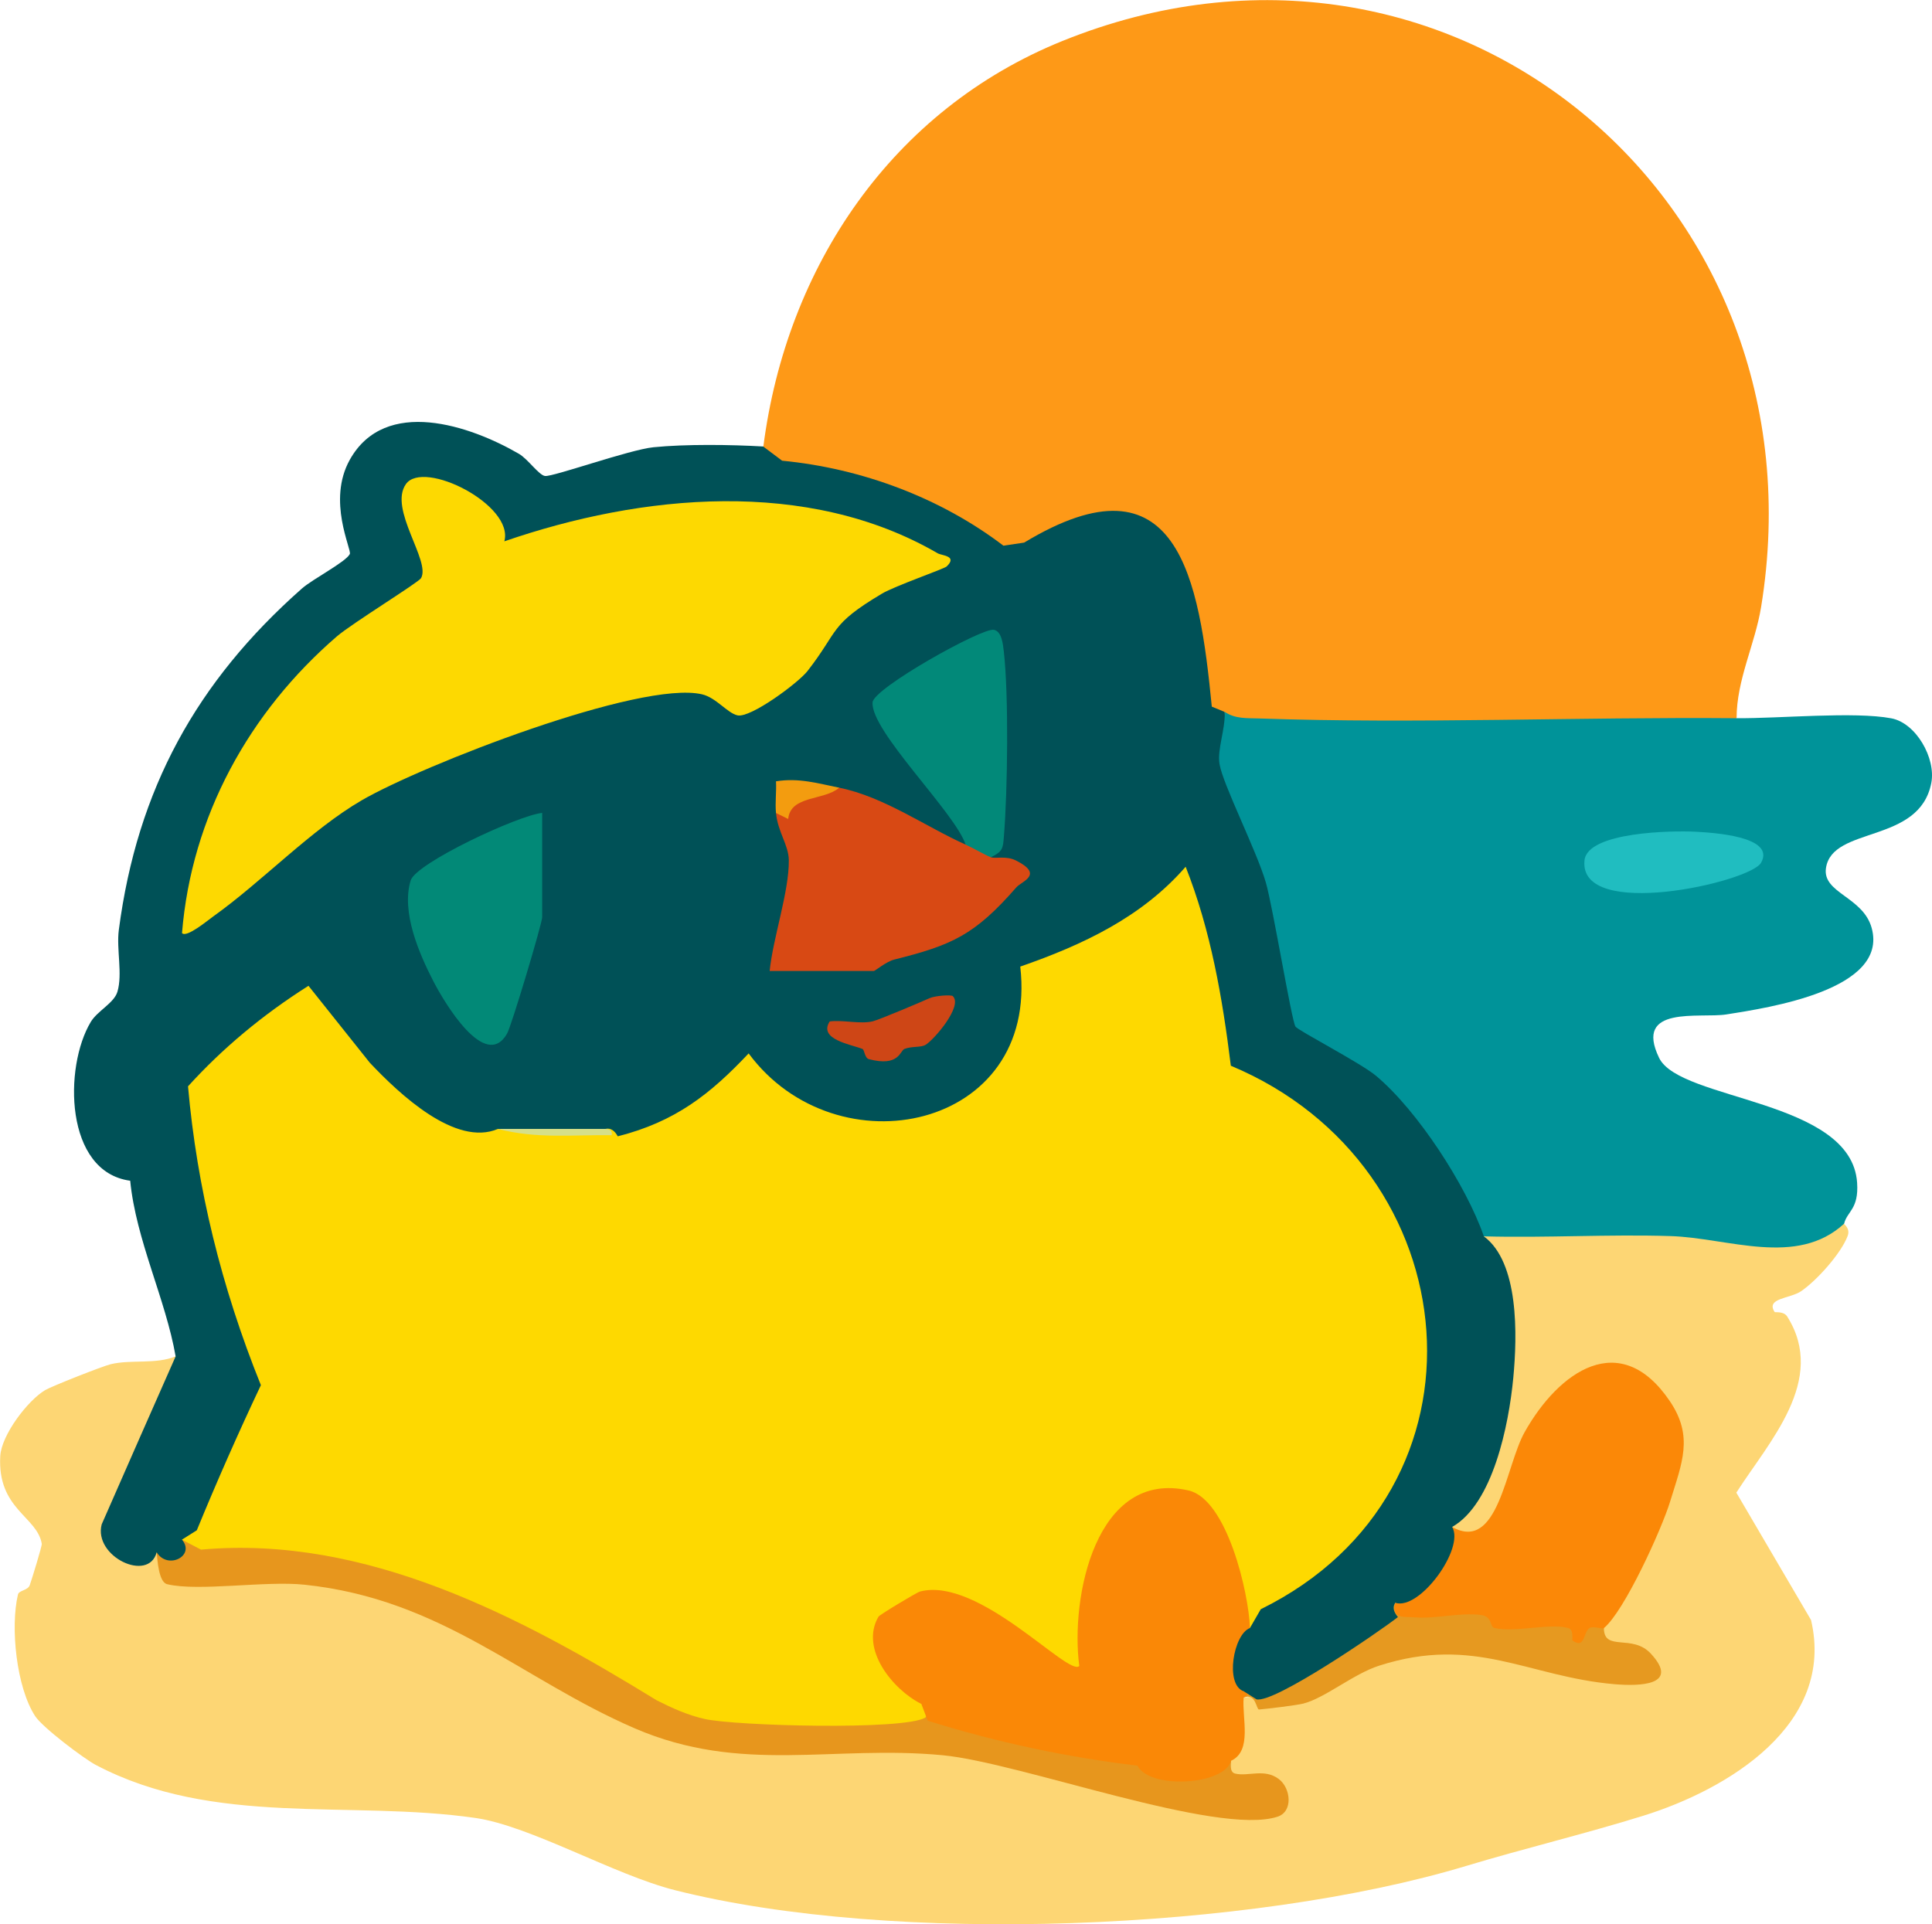
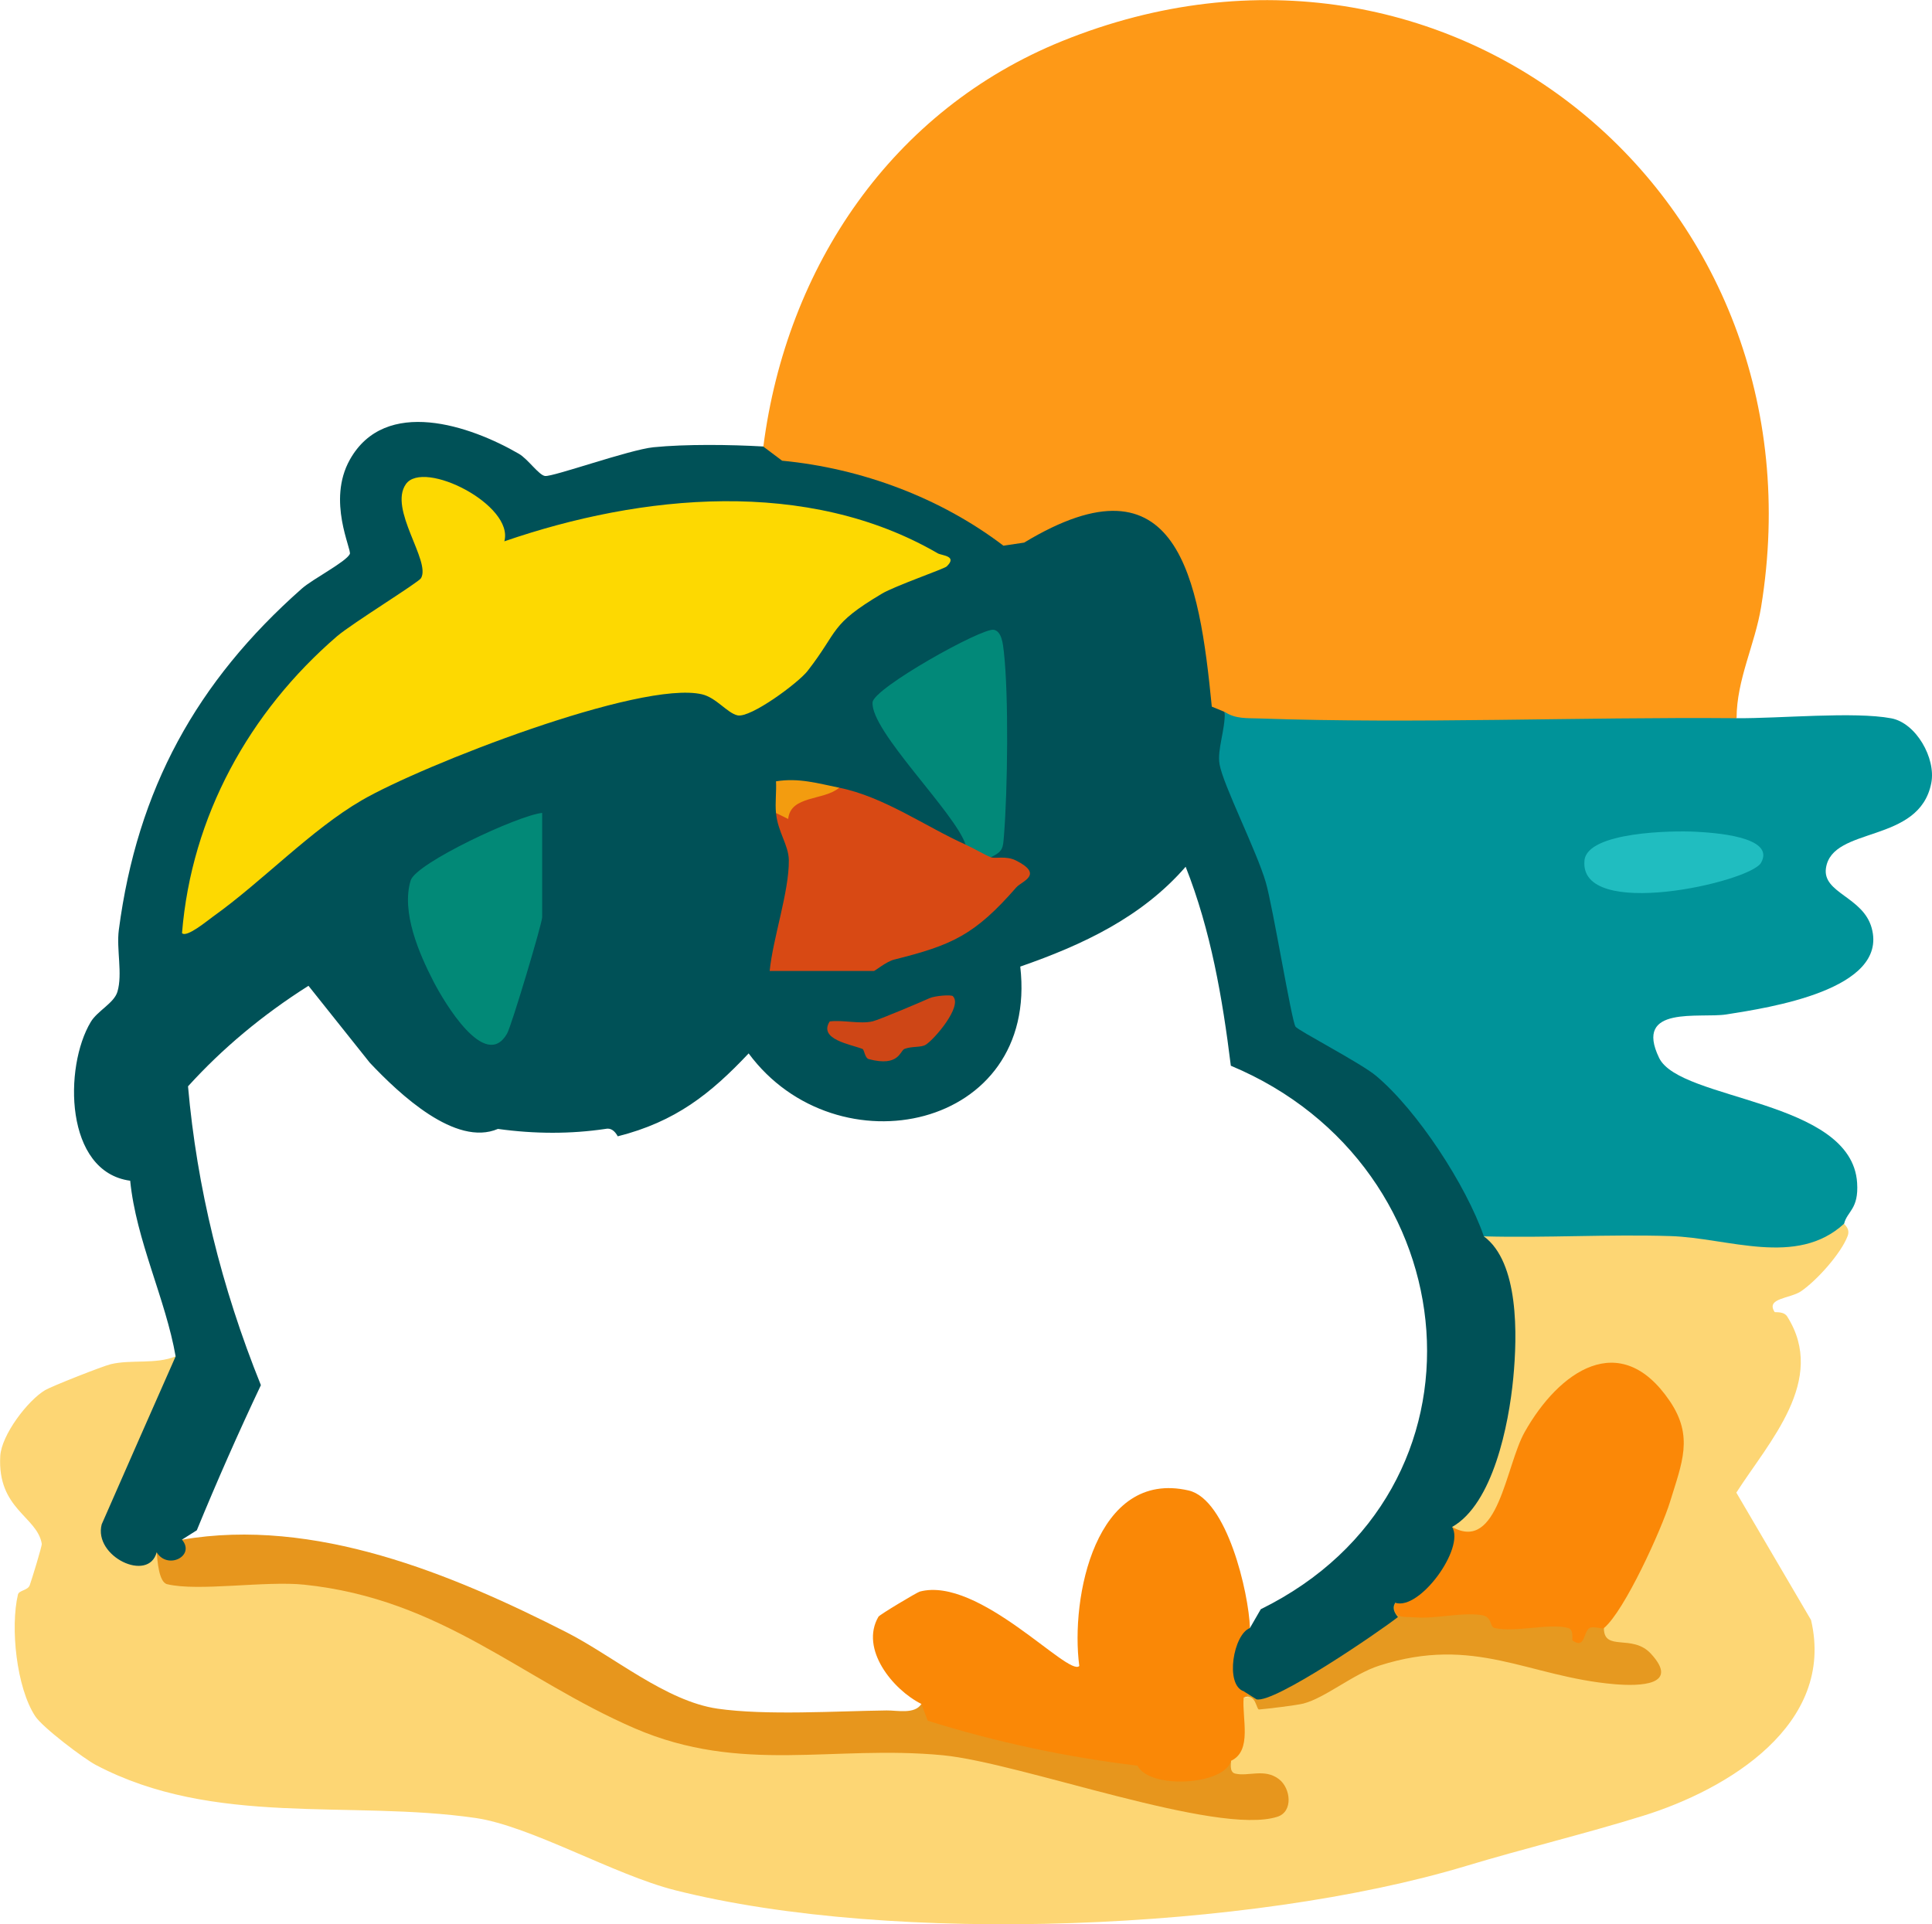
<svg xmlns="http://www.w3.org/2000/svg" id="Layer_2" data-name="Layer 2" viewBox="0 0 305.71 304.54">
  <defs>
    <style>
      .cls-1 {
        fill: #20bdc0;
      }

      .cls-2 {
        fill: #005157;
      }

      .cls-3 {
        fill: #fa8806;
      }

      .cls-4 {
        fill: #e69920;
      }

      .cls-5 {
        fill: #ce4616;
      }

      .cls-6 {
        fill: #d5df89;
      }

      .cls-7 {
        fill: #d84914;
      }

      .cls-8 {
        fill: #e7961d;
      }

      .cls-9 {
        fill: #f39c0f;
      }

      .cls-10 {
        fill: #028979;
      }

      .cls-11 {
        fill: #009399;
      }

      .cls-12 {
        fill: #fdd901;
      }

      .cls-13 {
        fill: #fe9917;
      }

      .cls-14 {
        fill: #028977;
      }

      .cls-15 {
        fill: #fed900;
      }

      .cls-16 {
        fill: #fb8807;
      }

      .cls-17 {
        fill: #fdd674;
      }
    </style>
  </defs>
  <g id="Logo_icone" data-name="Logo icone">
    <g id="beach">
      <path class="cls-17" d="M291.79,193.66c-.02.1,1.03.74.57,1.95-1.05,2.77-4.88,7.04-7.37,8.74-1.73,1.18-5.63,1.06-4.18,3.29.06.09,1.43-.17,1.99.71,6.35,10.05-2.89,19.81-8.05,27.87l11.82,20.16c3.88,16.55-13.19,26.83-26.56,30.98-9.23,2.87-18.84,5.17-28.05,7.95-33.95,10.24-90.54,12.57-125.14,3.83-9.64-2.43-22.85-10.16-31.57-11.43-19.99-2.89-41.37,1.48-60.1-8.4-1.86-.98-8.4-5.91-9.58-7.71-2.98-4.55-3.95-14.06-2.73-19.25.16-.69,1.58-.64,1.87-1.49.35-.99,1.95-6.2,1.9-6.54-.72-4.34-7.04-5.46-6.57-13.88.19-3.35,4.34-8.8,7.1-10.44,1.02-.61,9.1-3.8,10.4-4.11,3.24-.77,7.11.06,10.26-1.24.1.56,1.27.86.85,3.19-1.14,6.36-10.55,18.86-10.66,24.5-.06,3.36,4.33,3.56,6.8,3.31,1.64-.25,2.48.83,2.52,3.24,27.57-3.56,48.47,7.86,71.65,21.76,6.68,3.28,14.02,4.87,21.43,5.05,22.96-2.31,43.26,2.29,65.07,8.56,2.59.58,21.33,4.54,15.01-1.51-3.24.37-10.49-.53-5.68-4.11-.29-.41-.51-.82-.49-1.22.09-2.51.32-8.31,2.49-8.78,2.65-.32,5.63-.65,8.96-.99,15.48-10.84,30.16-8.05,47.27-3.42,1.88.27,10.97,1.2,6.1-1.72-6.17-.82-7.94-2.45-5.34-4.87-.37-2.32.54-4.8,2.71-7.46,19.93-28.01-5.98-50.2-17.36-12.14-1.16,4.3-7.59,9.76-9.35,3.6,7.89-14.51,10.53-30.08,5-46l4.92-1.93c15.58.1,30.86.48,45.84,1.15,2.36-1.47,4.44-1.87,6.24-1.22Z" />
      <path class="cls-8" d="M145.79,269.66c9.47,4.73,24.92,5.71,35.32,8.02.75.17.62,1.78,1.37,1.96,3.76.9,11.82-1.36,12.31-.98.08.06-.38,1.77.64,2.02,2.08.51,4.68-.87,6.95.89,1.87,1.44,2.27,5.13-.24,5.94-9.54,3.09-40.61-8.55-52.97-9.73-17.38-1.66-31.83,3.04-48.74-4.26-18.01-7.79-30.48-20.45-52.27-22.73-6.15-.65-16.79,1.11-21.71-.08-1.34-.32-1.53-3.77-1.66-5.04,2.36-.24,3.74-1.95,4-2,20.97-3.6,42.68,5.4,60.85,14.65,7.42,3.78,15.72,10.91,23.91,12.09,7.63,1.1,18.73.38,26.75.28,1.69-.02,4.44.64,5.49-1.02Z" />
      <path class="cls-16" d="M253.79,257.66c-1.01,3.81-4.78,5.89-7.1,1.77l-9.57.34c-3.16-2.38-7.13-2.97-11.89-1.77-3.56.13-7.86-.48-4.44-4.34,2.86-2.51,7.12-8.54,9-12,7.31,4.07,8.43-9.64,11.47-15.03,5.37-9.55,15.09-16.51,22.96-4.9,3.8,5.61,1.94,9.74.05,15.91-1.33,4.35-7.23,17.35-10.48,20.02Z" />
      <path class="cls-4" d="M220.79,253.66c-.6,2.61,1.35,2.16,3.14,2.3,3.39.26,7.09-.82,10.43-.37,1.85.25,1.31,1.86,2.12,2.05,3.24.76,8.68-.8,11.66,0,.95.25.57,1.89.68,1.97,2.01,1.46,1.72-1.36,2.68-1.95.6-.38,2.04.2,2.29,0,.01,3.8,4.5.85,7.44,4.05,4.64,5.04-1.79,5.17-5.82,4.82-13.64-1.18-22.02-7.79-37.17-2.93-4.09,1.31-8.55,5.11-12,6-1.06.27-5.63.83-7.02.94-.44.03-.47-2.69-2.43-1.88.03-.33-.03-.67,0-1,3.14-.34,6.62-2.58,9.31-4.19,4.06-2.43,11.34-6.87,14.69-9.81Z" />
-       <path class="cls-15" d="M95.79,178.66c.07-.66,9.51-3.2,12.34-5.16,3.87-2.69,7.28-7.11,10.16-10.82,9.42,17.66,37.69,17.67,41.39-3.63.36-2.05-.4-6.12.28-7.23.4-.66,11.61-4.88,14.14-6.36,2.31-1.35,5.05-3.2,7.17-4.83,1.35-1.04,6.21-7.15,7.51-5.98,4.15,10.67,6.95,21.5,7.5,33.02,40.7,16.72,43.1,72.21,1.51,89.99l-2.12-1.46c-.66-4.89-2.94-15.92-7.61-18.25-11.34-5.64-17.53,17.46-15.41,25.31-.54,1.88-2.21,2.79-4.07,2.01l-14.36-9.66c-9.52-5.66-20.73,3.2-8.76,11.54l.32,2.5c.61.65,1.11,1.89.6,2.19-3.49,2.02-29.98,1.3-34.88.2-2.67-.6-5.17-1.73-7.6-2.96-21.45-13.18-45.93-26.2-72.09-23.84l-3.04-1.58c1.52-8.93,7.52-16.17,10.56-24.5-2.23-8.33-6.31-16.98-8.29-25.27-1.27-5.3-3.44-16.72-3.33-21.78.12-5.61,17.77-14.56,21.56-19.43,8.37,11.58,14.62,22.1,29.5,25.98,6.28.79,11.95.79,17,0Z" />
      <path class="cls-3" d="M197.79,257.66c.15,4.01-.73,6.58-1,10,.9.1.85.45,0,1-.29,3.24,1.41,8.42-2,10-.99,3.83-12.83,4.59-14.8.77-11.32-1.36-22.38-3.73-33.19-7.11l-1.01-2.66c-4.5-2.24-9.77-8.69-6.79-13.8.19-.33,6.12-3.87,6.54-3.98,9.35-2.48,23.59,13.58,25.24,11.77-1.43-10.76,2.57-31.16,17.3-27.77,6.06,1.39,9.51,16.13,9.71,21.78Z" />
      <path class="cls-2" d="M120.79,70.66c12.83.73,23.64,4.4,34.73,10.72,1.47.84,1.67,2.98,3.9,3.04,2.85.08,10.16-5.39,16.02-5.68,5.76-.29,11.97,3.67,13.68,9.08s4.53,19.33,4.66,24.84c1.92,1.27,2.3,3.93,1.14,7.98,6.04,13.18,9.55,26.32,11.72,40.61,14.26,6.29,23.52,18.09,29.47,32.25l-1.33,2.15c5.59,4.11,5.32,15.64,4.67,22.44-.71,7.44-3.22,19.9-9.67,23.56,2.03,3.38-5.15,13.27-9,12-.49.72-.24,1.48.42,2.26-2.91,2.28-19.58,13.71-22.38,13.02l-2.04-1.28c-2.98-1.04-1.62-9.01,1-10l1.72-2.98c38.14-18.78,33.31-70.11-4.74-86.01-1.33-10.73-3.16-21.39-7.15-31.49-6.94,7.99-16.3,12.37-26.17,15.8,2.98,25.85-29.07,32.54-42.98,13.74-6.04,6.41-11.58,10.81-20.71,13.12-.49-.89-1.12-1.37-1.96-1.17-5.47.81-11.14.81-17,0-6.71,2.87-15.59-5.51-20.28-10.48l-9.7-12.17c-7.28,4.61-13.63,9.92-19.06,15.91,1.41,15.99,5.26,31.75,11.53,47.29-3.59,7.59-6.97,15.25-10.14,22.97l-2.35,1.48c2.18,2.57-2.27,4.83-4,2-1.28,4.85-10.03.68-8.7-4.42,3.93-8.97,7.83-17.83,11.7-26.58-1.56-9-6.27-18.41-7.19-27.8-10.39-1.4-10.52-18.01-6.24-25.13,1.06-1.77,3.68-2.97,4.22-4.78.84-2.84-.18-6.71.22-9.78,2.91-22.25,12.3-39.31,28.97-54.03,1.71-1.51,6.95-4.2,7.58-5.46.34-.69-3.65-8.42.01-14.94,5.6-9.98,19.04-5.4,26.75-.92,1.43.83,3.17,3.4,4.14,3.51,1.3.14,13.32-4.16,17.15-4.55,5.11-.51,12.2-.42,17.38-.12Z" />
      <path class="cls-12" d="M79.8,85.67c21.71-7.49,47.99-10.07,68.57,1.89.65.38,3.21.39,1.42,2.09-.4.38-8.21,3.09-10.22,4.29-8.4,5-6.73,5.75-11.79,12.25-1.45,1.87-9.02,7.48-11.08,7.02-1.62-.36-3.37-2.81-5.62-3.33-9.74-2.27-44.31,11.24-53.82,16.76-8.05,4.67-15.73,12.84-23.57,18.43-.88.63-4.19,3.39-4.89,2.6,1.5-18.47,10.63-34.99,24.52-46.97,2.32-2,12.89-8.51,13.3-9.2,1.59-2.7-5.18-10.94-2.39-14.89s17.17,3.31,15.57,9.07Z" />
      <path class="cls-7" d="M132.79,124.66c7.1,1.43,13.78,6.23,20,9,2.49-1.72,4.14-1.04,4,2,.69.28,2.38-.27,3.95.51,4.52,2.26.93,3.29.09,4.25-6.61,7.57-10.18,9.15-19.33,11.44-1.26.31-3.03,1.8-3.21,1.8h-16.5c.51-5.19,3.09-12.57,3.03-17.53-.03-2.41-1.74-4.44-2.03-7.47,1.72-3.16,5.05-4.5,10-4Z" />
      <path class="cls-14" d="M85.79,128.66v16.5c0,.96-4.85,17.2-5.56,18.43-3.46,6-9.96-5.02-11.63-8.25-2.3-4.47-5.13-10.99-3.62-16,.83-2.74,16.98-10.3,20.8-10.69Z" />
      <path class="cls-10" d="M152.79,133.66c-1.65-5.05-15.06-17.98-14.72-22.51.16-2.24,17.31-11.84,19.19-11.48,1.27.24,1.45,2.33,1.58,3.45.79,6.91.6,22.03.02,29.14-.16,2.01-.14,2.45-2.07,3.41-1.09-.44-2.57-1.36-4-2Z" />
      <path class="cls-5" d="M150.79,157.67c1.56,1.56-2.92,6.8-4.31,7.67-.75.47-2.18.2-3.36.66-.72.28-.83,2.88-5.63,1.62-.68-.18-.69-1.49-1.03-1.62-1.83-.73-7.01-1.5-5.17-4.35,2.14-.27,4.81.46,6.81-.02.94-.22,7.6-3.03,8.96-3.65.9-.41,3.46-.59,3.72-.33Z" />
      <path class="cls-9" d="M132.79,124.66c-2.39,2.07-7.7,1.17-8.07,4.95l-1.93-.95c-.16-1.64.09-3.36,0-5.01,3.6-.59,6.69.34,10,1.01Z" />
-       <path class="cls-6" d="M95.79,178.66c0,.07,1.17-.15,1,.99-6.32-.07-11.9.6-18-.99h17Z" />
+       <path class="cls-6" d="M95.79,178.66h17Z" />
      <path class="cls-13" d="M274.79,113.66c-1.37.51-2.76.98-4.17,1.31s-2.79.64-4.18.67c-23.61.41-47.7.76-70.96-.18-1.41-.04-1.62-1.34-1.69-2.79l-2.04-.84c-1.99-20.21-5.26-40.72-29.69-25.96l-3.28.49c-9.88-7.53-22.37-12.24-35.02-13.45l-2.97-2.23c3.65-28.48,20.37-53.29,47.31-64.19,61.19-24.76,121.1,25.07,110.57,89.57-.97,5.94-3.88,11.5-3.88,17.62Z" />
      <path class="cls-11" d="M274.79,113.66c6.72.06,18.61-1.09,24.48.02,3.92.74,7.08,6.31,6.33,10.22-1.87,9.72-15.69,6.76-16.67,13.49-.58,3.97,5.89,4.52,7.24,9.49,2.66,9.77-16.29,12.6-22.99,13.66-4.2.66-14.72-1.53-10.65,6.88,3.3,6.82,30.46,6.51,31.33,19.76.28,4.19-1.57,4.49-2.06,6.48-7.51,6.91-18.32,2.25-27.46,1.96-9.82-.31-19.72.31-29.54.04-2.81-8.08-10.5-19.91-17.08-25.42-2.39-2-12.32-7.15-12.73-7.77-.63-.98-3.56-18.88-4.69-22.81-1.44-4.98-6.82-15.56-7.33-18.75-.38-2.35.9-5.31.83-8.25,1.67,1.14,3.55.97,5.45,1.04,24.88.87,50.56-.25,75.55-.04Z" />
      <path class="cls-1" d="M278.66,136.54c-1.74,3.08-28.87,9.23-27.94-.36.44-4.57,14.04-4.75,17.62-4.55,2.52.14,12.71.69,10.32,4.91Z" />
    </g>
  </g>
</svg>